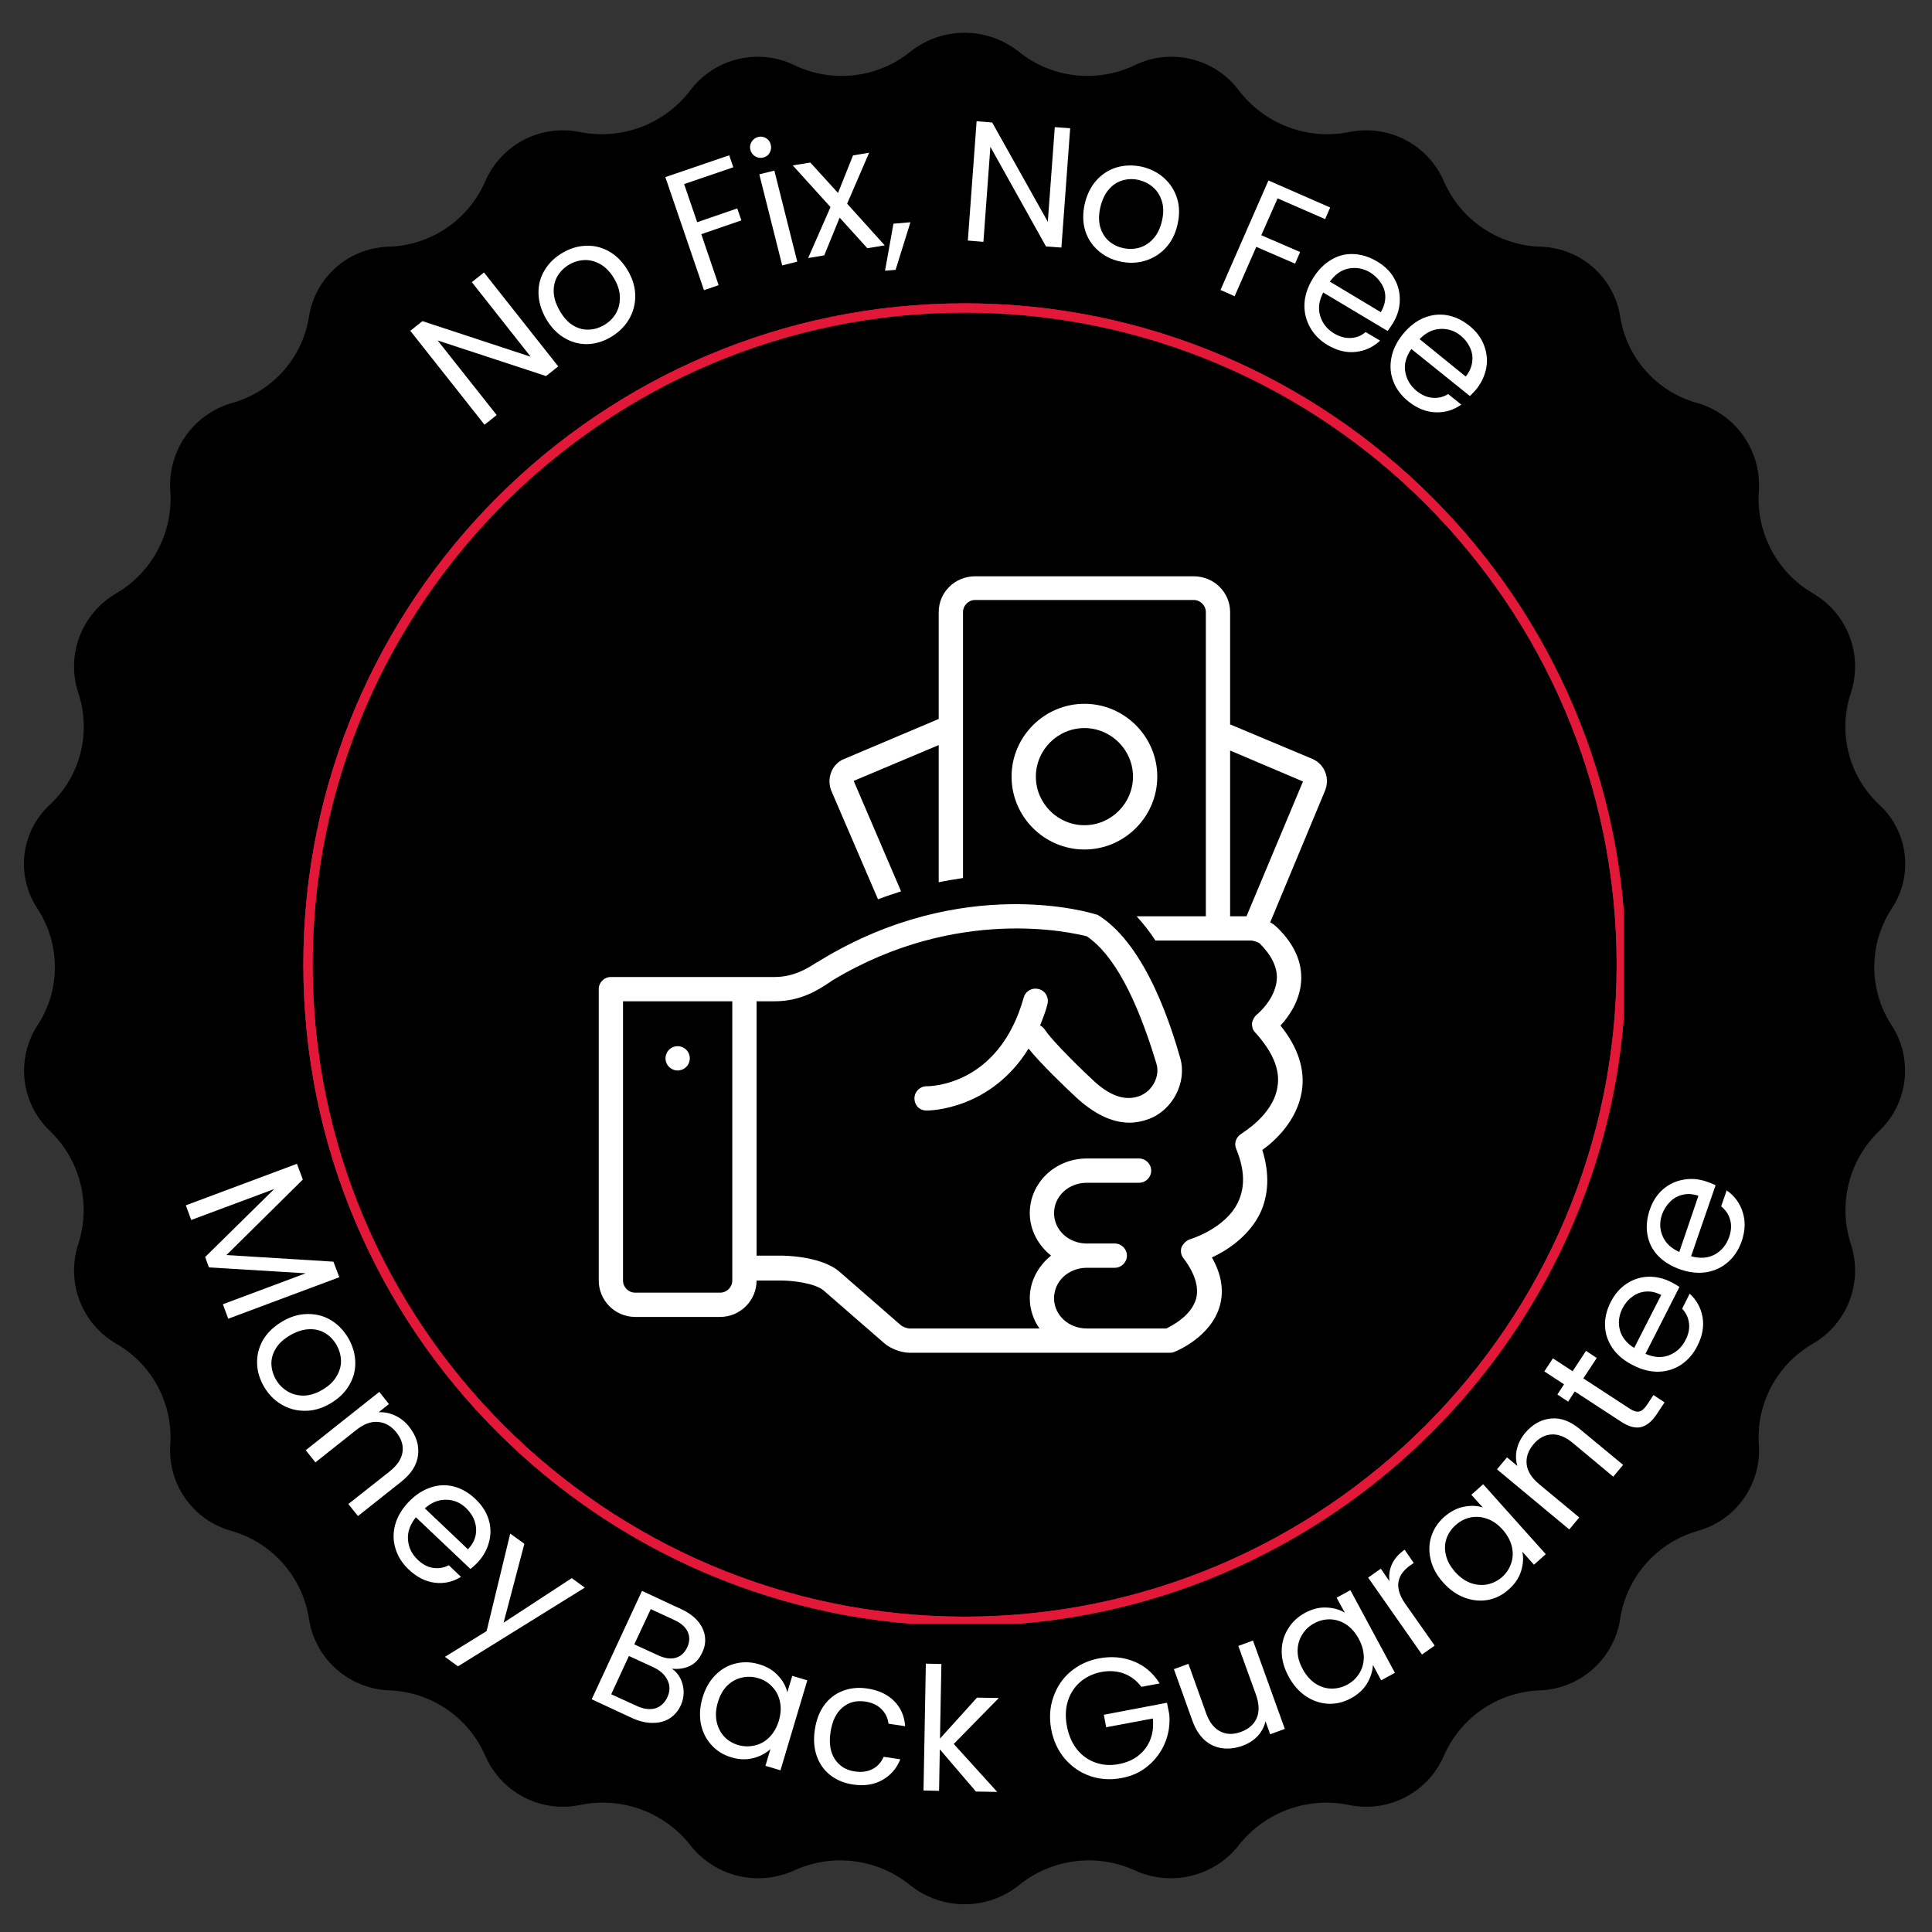
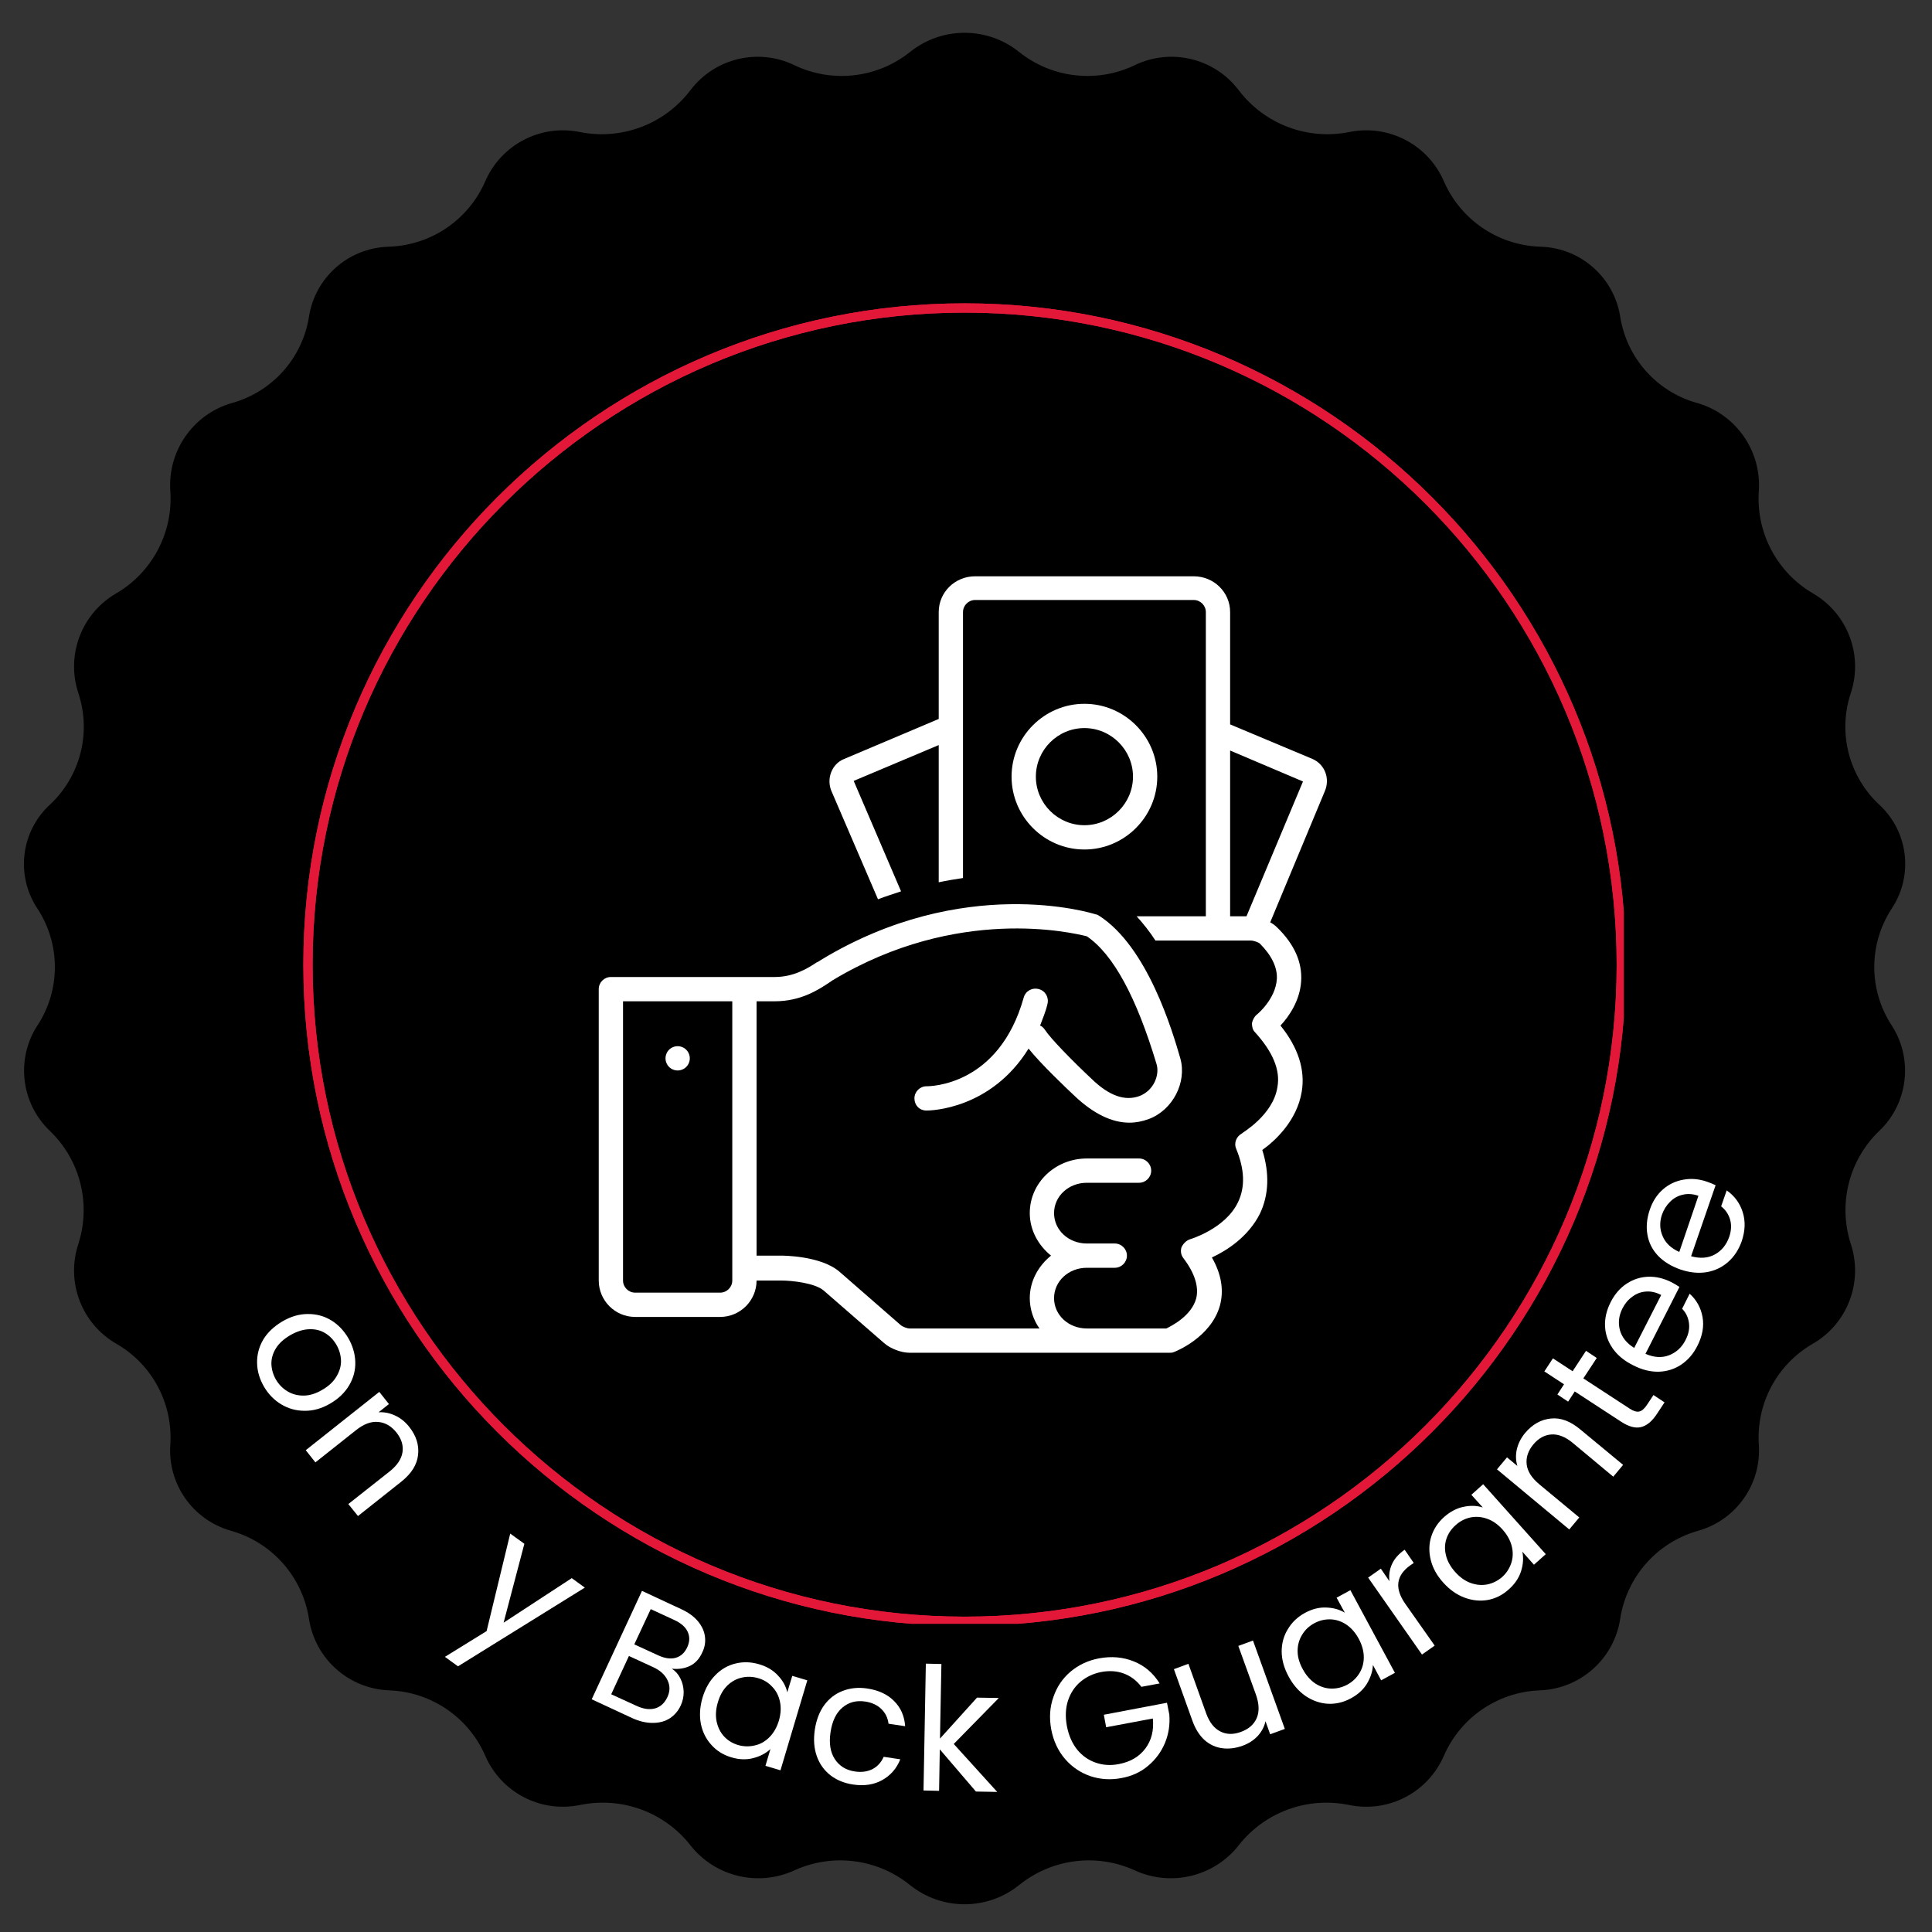
<svg xmlns="http://www.w3.org/2000/svg" width="225" viewBox="0 0 168.75 168.75" height="225" preserveAspectRatio="xMidYMid meet">
  <rect x="0" y="0" width="168.75" height="168.75" fill="#333333" stroke="none" />
  <defs>
    <clipPath id="82a4e4f983">
      <path d="M 2 2.715 L 167 2.715 L 167 166.477 L 2 166.477 Z M 2 2.715 " />
    </clipPath>
    <clipPath id="39f7a14ef6">
      <path d="M 88.988 4.52 L 89.039 4.559 C 91.906 6.84 95.824 7.277 99.125 5.688 C 102.27 4.176 106.043 5.074 108.168 7.844 L 108.223 7.914 C 110.473 10.852 114.191 12.254 117.82 11.539 L 117.902 11.523 C 121.312 10.848 124.73 12.641 126.113 15.828 C 127.562 19.168 130.789 21.387 134.43 21.543 L 134.676 21.555 C 138.117 21.703 140.977 24.254 141.516 27.656 C 142.078 31.23 144.648 34.152 148.121 35.168 L 148.266 35.207 C 151.629 36.188 153.855 39.375 153.625 42.867 L 153.621 42.918 C 153.383 46.551 155.219 50.004 158.363 51.836 C 161.363 53.582 162.738 57.18 161.676 60.48 L 161.629 60.625 C 160.52 64.066 161.508 67.836 164.156 70.297 C 166.668 72.625 167.141 76.422 165.273 79.297 L 165.211 79.395 C 163.207 82.48 163.207 86.453 165.211 89.535 L 165.227 89.559 C 167.125 92.488 166.676 96.352 164.156 98.766 L 164.152 98.77 C 161.496 101.309 160.527 105.145 161.656 108.645 L 161.676 108.711 C 162.738 112.012 161.363 115.609 158.363 117.355 L 158.297 117.395 C 155.195 119.199 153.383 122.609 153.625 126.195 C 153.855 129.609 151.68 132.727 148.391 133.684 L 148.227 133.734 C 144.695 134.766 142.078 137.75 141.516 141.387 L 141.516 141.402 C 140.977 144.879 138.062 147.492 134.547 147.641 L 134.43 147.648 C 130.789 147.805 127.562 150.023 126.113 153.363 C 124.73 156.551 121.312 158.344 117.902 157.668 L 117.738 157.637 C 114.152 156.93 110.473 158.289 108.207 161.16 L 108.195 161.18 C 106.039 163.914 102.293 164.82 99.125 163.371 C 95.816 161.855 91.934 162.332 89.082 164.598 L 88.988 164.672 C 86.215 166.879 82.285 166.879 79.512 164.672 L 79.418 164.598 C 76.566 162.332 72.688 161.855 69.375 163.371 C 66.207 164.82 62.461 163.914 60.305 161.18 L 60.293 161.16 C 58.031 158.289 54.348 156.93 50.762 157.637 L 50.598 157.668 C 47.188 158.344 43.773 156.551 42.387 153.363 C 40.938 150.023 37.711 147.805 34.074 147.648 L 33.953 147.641 C 30.438 147.492 27.523 144.879 26.988 141.402 L 26.984 141.387 C 26.422 137.75 23.805 134.766 20.273 133.734 L 20.109 133.684 C 16.82 132.727 14.645 129.609 14.875 126.195 C 15.117 122.609 13.309 119.199 10.203 117.395 L 10.137 117.355 C 7.137 115.609 5.762 112.012 6.824 108.711 L 6.844 108.645 C 7.973 105.145 7.004 101.309 4.348 98.77 L 4.344 98.766 C 1.824 96.352 1.375 92.488 3.273 89.559 L 3.293 89.535 C 5.293 86.453 5.293 82.48 3.293 79.395 L 3.227 79.297 C 1.363 76.422 1.832 72.625 4.344 70.297 C 6.992 67.836 7.98 64.066 6.871 60.625 L 6.824 60.48 C 5.762 57.18 7.137 53.582 10.137 51.836 C 13.281 50.004 15.117 46.551 14.879 42.918 L 14.875 42.867 C 14.645 39.375 16.871 36.188 20.234 35.207 L 20.379 35.168 C 23.852 34.152 26.426 31.23 26.988 27.656 C 27.523 24.254 30.383 21.703 33.824 21.555 L 34.074 21.543 C 37.711 21.387 40.938 19.168 42.387 15.828 C 43.773 12.641 47.188 10.848 50.598 11.523 L 50.684 11.539 C 54.309 12.254 58.027 10.852 60.277 7.914 L 60.332 7.844 C 62.457 5.074 66.23 4.176 69.375 5.688 C 72.676 7.277 76.594 6.84 79.461 4.559 L 79.512 4.52 C 82.285 2.312 86.215 2.312 88.988 4.52 Z M 88.988 4.52 " />
    </clipPath>
    <clipPath id="f777a4deaa">
      <path d="M 0 0.715 L 165 0.715 L 165 164.477 L 0 164.477 Z M 0 0.715 " />
    </clipPath>
    <clipPath id="7823434b55">
      <path d="M 86.988 2.52 L 87.039 2.559 C 89.906 4.84 93.824 5.277 97.125 3.688 C 100.27 2.176 104.043 3.074 106.168 5.844 L 106.223 5.914 C 108.473 8.852 112.191 10.254 115.82 9.539 L 115.902 9.523 C 119.312 8.848 122.73 10.641 124.113 13.828 C 125.562 17.168 128.789 19.387 132.43 19.543 L 132.676 19.555 C 136.117 19.703 138.977 22.254 139.516 25.656 C 140.078 29.23 142.648 32.152 146.121 33.168 L 146.266 33.207 C 149.629 34.188 151.855 37.375 151.625 40.867 L 151.621 40.918 C 151.383 44.551 153.219 48.004 156.363 49.836 C 159.363 51.582 160.738 55.18 159.676 58.48 L 159.629 58.625 C 158.52 62.066 159.508 65.836 162.156 68.297 C 164.668 70.625 165.141 74.422 163.273 77.297 L 163.211 77.395 C 161.207 80.48 161.207 84.453 163.211 87.535 L 163.227 87.559 C 165.125 90.488 164.676 94.352 162.156 96.766 L 162.152 96.77 C 159.496 99.309 158.527 103.145 159.656 106.645 L 159.676 106.711 C 160.738 110.012 159.363 113.609 156.363 115.355 L 156.297 115.395 C 153.195 117.199 151.383 120.609 151.625 124.195 C 151.855 127.609 149.68 130.727 146.391 131.684 L 146.227 131.734 C 142.695 132.766 140.078 135.75 139.516 139.387 L 139.516 139.402 C 138.977 142.879 136.062 145.492 132.547 145.641 L 132.43 145.648 C 128.789 145.805 125.562 148.023 124.113 151.363 C 122.73 154.551 119.312 156.344 115.902 155.668 L 115.738 155.637 C 112.152 154.93 108.473 156.289 106.207 159.16 L 106.195 159.18 C 104.039 161.914 100.293 162.82 97.125 161.371 C 93.816 159.855 89.934 160.332 87.082 162.598 L 86.988 162.672 C 84.215 164.879 80.285 164.879 77.512 162.672 L 77.418 162.598 C 74.566 160.332 70.688 159.855 67.375 161.371 C 64.207 162.82 60.461 161.914 58.305 159.18 L 58.293 159.16 C 56.031 156.289 52.348 154.93 48.762 155.637 L 48.598 155.668 C 45.188 156.344 41.773 154.551 40.387 151.363 C 38.938 148.023 35.711 145.805 32.074 145.648 L 31.953 145.641 C 28.438 145.492 25.523 142.879 24.988 139.402 L 24.984 139.387 C 24.422 135.75 21.805 132.766 18.273 131.734 L 18.109 131.684 C 14.82 130.727 12.645 127.609 12.875 124.195 C 13.117 120.609 11.309 117.199 8.203 115.395 L 8.137 115.355 C 5.137 113.609 3.762 110.012 4.824 106.711 L 4.844 106.645 C 5.973 103.145 5.004 99.309 2.348 96.77 L 2.344 96.766 C -0.176 94.352 -0.625 90.488 1.273 87.559 L 1.293 87.535 C 3.293 84.453 3.293 80.48 1.293 77.395 L 1.227 77.297 C -0.637 74.422 -0.168 70.625 2.344 68.297 C 4.992 65.836 5.98 62.066 4.871 58.625 L 4.824 58.48 C 3.762 55.18 5.137 51.582 8.137 49.836 C 11.281 48.004 13.117 44.551 12.879 40.918 L 12.875 40.867 C 12.645 37.375 14.871 34.188 18.234 33.207 L 18.379 33.168 C 21.852 32.152 24.426 29.23 24.988 25.656 C 25.523 22.254 28.383 19.703 31.824 19.555 L 32.074 19.543 C 35.711 19.387 38.938 17.168 40.387 13.828 C 41.773 10.641 45.188 8.848 48.598 9.523 L 48.684 9.539 C 52.309 10.254 56.027 8.852 58.277 5.914 L 58.332 5.844 C 60.457 3.074 64.23 2.176 67.375 3.688 C 70.676 5.277 74.594 4.84 77.461 2.559 L 77.512 2.52 C 80.285 0.312 84.215 0.312 86.988 2.52 Z M 86.988 2.52 " />
    </clipPath>
    <clipPath id="84c31901c0">
      <rect x="0" width="165" y="0" height="165" />
    </clipPath>
    <clipPath id="695e77accc">
-       <rect x="0" width="107" y="0" height="38" />
-     </clipPath>
+       </clipPath>
    <clipPath id="692d061c13">
      <rect x="0" width="150" y="0" height="65" />
    </clipPath>
    <clipPath id="18f8e1a1cf">
      <path d="M 52.16 50.336 L 116 50.336 L 116 118.484 L 52.16 118.484 Z M 52.16 50.336 " />
    </clipPath>
    <clipPath id="61ca840bc2">
      <path d="M 26.496 26.496 L 141.828 26.496 L 141.828 141.828 L 26.496 141.828 Z M 26.496 26.496 " />
    </clipPath>
  </defs>
  <g id="823ca21750">
    <g clip-rule="nonzero" clip-path="url(#82a4e4f983)">
      <g clip-rule="nonzero" clip-path="url(#39f7a14ef6)">
        <g transform="matrix(1,0,0,1,2,2)">
          <g clip-path="url(#84c31901c0)">
            <g clip-rule="nonzero" clip-path="url(#f777a4deaa)">
              <g clip-rule="nonzero" clip-path="url(#7823434b55)">
                <rect x="0" width="165" height="165" y="0" style="fill:#000000;fill-opacity:1;stroke:none;" />
              </g>
            </g>
          </g>
        </g>
      </g>
    </g>
    <g transform="matrix(1,0,0,1,31,5)">
      <g clip-path="url(#695e77accc)">
        <g style="fill:#ffffff;fill-opacity:1;">
          <g transform="translate(10.415, 32.816)">
            <path style="stroke:none" d="M 7.344 -5.812 L 6.281 -4.969 L -3.188 -8.078 L 1.969 -1.562 L 0.906 -0.719 L -5.578 -8.922 L -4.516 -9.766 L 4.938 -6.656 L -0.203 -13.172 L 0.859 -14.016 Z M 7.344 -5.812 " />
          </g>
        </g>
        <g style="fill:#ffffff;fill-opacity:1;">
          <g transform="translate(18.143, 26.683)">
            <path style="stroke:none" d="M 4.172 -2.219 C 3.504 -1.832 2.812 -1.633 2.094 -1.625 C 1.383 -1.625 0.719 -1.816 0.094 -2.203 C -0.531 -2.586 -1.051 -3.145 -1.469 -3.875 C -1.883 -4.613 -2.098 -5.352 -2.109 -6.094 C -2.117 -6.844 -1.93 -7.52 -1.547 -8.125 C -1.172 -8.738 -0.645 -9.238 0.031 -9.625 C 0.695 -10.008 1.391 -10.207 2.109 -10.219 C 2.828 -10.238 3.504 -10.055 4.141 -9.672 C 4.773 -9.297 5.305 -8.734 5.734 -7.984 C 6.148 -7.254 6.352 -6.516 6.344 -5.766 C 6.332 -5.023 6.133 -4.344 5.75 -3.719 C 5.363 -3.102 4.836 -2.602 4.172 -2.219 Z M 3.578 -3.266 C 4.004 -3.504 4.348 -3.828 4.609 -4.234 C 4.867 -4.648 5 -5.125 5 -5.656 C 5.008 -6.188 4.852 -6.734 4.531 -7.297 C 4.195 -7.879 3.801 -8.305 3.344 -8.578 C 2.883 -8.848 2.422 -8.977 1.953 -8.969 C 1.484 -8.957 1.035 -8.832 0.609 -8.594 C 0.172 -8.344 -0.172 -8.016 -0.422 -7.609 C -0.672 -7.211 -0.789 -6.75 -0.781 -6.219 C -0.77 -5.695 -0.598 -5.145 -0.266 -4.562 C 0.055 -3.988 0.438 -3.562 0.875 -3.281 C 1.32 -3.008 1.773 -2.879 2.234 -2.891 C 2.703 -2.898 3.148 -3.023 3.578 -3.266 Z M 3.578 -3.266 " />
          </g>
        </g>
        <g style="fill:#ffffff;fill-opacity:1;">
          <g transform="translate(26.127, 22.268)">
            <path style="stroke:none" d="" />
          </g>
        </g>
        <g style="fill:#ffffff;fill-opacity:1;">
          <g transform="translate(29.395, 20.72)">
            <path style="stroke:none" d="M 3.297 -12.156 L 3.656 -11.109 L -0.641 -9.641 L 0.5 -6.312 L 4 -7.516 L 4.359 -6.469 L 0.859 -5.266 L 2.375 -0.812 L 1.094 -0.375 L -2.281 -10.25 Z M 3.297 -12.156 " />
          </g>
        </g>
        <g style="fill:#ffffff;fill-opacity:1;">
          <g transform="translate(36.197, 18.462)">
            <path style="stroke:none" d="M -0.516 -9.703 C -0.766 -9.641 -1 -9.672 -1.219 -9.797 C -1.445 -9.93 -1.594 -10.125 -1.656 -10.375 C -1.719 -10.625 -1.68 -10.859 -1.547 -11.078 C -1.41 -11.297 -1.219 -11.438 -0.969 -11.5 C -0.719 -11.562 -0.488 -11.523 -0.281 -11.391 C -0.07 -11.266 0.062 -11.078 0.125 -10.828 C 0.188 -10.578 0.156 -10.344 0.031 -10.125 C -0.082 -9.906 -0.266 -9.766 -0.516 -9.703 Z M 0.438 -8.562 L 2.438 -0.609 L 1.125 -0.281 L -0.875 -8.234 Z M 0.438 -8.562 " />
          </g>
        </g>
        <g style="fill:#ffffff;fill-opacity:1;">
          <g transform="translate(39.399, 17.572)">
            <path style="stroke:none" d="M 5.359 -0.891 L 2.938 -3.562 L 1.594 -0.266 L 0.188 -0.031 L 2.141 -4.484 L -1.156 -8.125 L 0.375 -8.375 L 2.797 -5.719 L 4.109 -9 L 5.516 -9.234 L 3.594 -4.781 L 6.875 -1.141 Z M 5.359 -0.891 " />
          </g>
        </g>
        <g style="fill:#ffffff;fill-opacity:1;">
          <g transform="translate(46.147, 16.523)">
            <path style="stroke:none" d="M 2.375 -2.109 L 1.078 2.047 L 0.156 2.125 L 0.891 -1.984 Z M 2.375 -2.109 " />
          </g>
        </g>
        <g style="fill:#ffffff;fill-opacity:1;">
          <g transform="translate(48.865, 16.264)">
            <path style="stroke:none" d="" />
          </g>
        </g>
        <g style="fill:#ffffff;fill-opacity:1;">
          <g transform="translate(52.38, 15.934)">
            <path style="stroke:none" d="M 9.328 0.688 L 7.984 0.594 L 3.125 -8.109 L 2.516 0.188 L 1.156 0.078 L 1.922 -10.344 L 3.281 -10.234 L 8.141 -1.562 L 8.75 -9.828 L 10.094 -9.734 Z M 9.328 0.688 " />
          </g>
        </g>
        <g style="fill:#ffffff;fill-opacity:1;">
          <g transform="translate(62.22, 16.643)">
            <path style="stroke:none" d="M 4.578 1.188 C 3.828 1.02 3.188 0.691 2.656 0.203 C 2.125 -0.273 1.754 -0.863 1.547 -1.562 C 1.348 -2.27 1.344 -3.035 1.531 -3.859 C 1.727 -4.68 2.07 -5.363 2.562 -5.906 C 3.062 -6.457 3.656 -6.832 4.344 -7.031 C 5.039 -7.227 5.77 -7.242 6.531 -7.078 C 7.281 -6.898 7.922 -6.57 8.453 -6.094 C 8.992 -5.613 9.375 -5.02 9.594 -4.312 C 9.812 -3.613 9.82 -2.848 9.625 -2.016 C 9.438 -1.191 9.086 -0.508 8.578 0.031 C 8.066 0.57 7.461 0.941 6.766 1.141 C 6.066 1.348 5.336 1.363 4.578 1.188 Z M 4.844 0.016 C 5.32 0.129 5.797 0.125 6.266 0 C 6.734 -0.133 7.145 -0.395 7.5 -0.781 C 7.863 -1.176 8.117 -1.691 8.266 -2.328 C 8.422 -2.984 8.422 -3.562 8.266 -4.062 C 8.109 -4.57 7.852 -4.977 7.5 -5.281 C 7.145 -5.594 6.727 -5.805 6.25 -5.922 C 5.77 -6.035 5.301 -6.023 4.844 -5.891 C 4.383 -5.766 3.984 -5.504 3.641 -5.109 C 3.297 -4.723 3.047 -4.203 2.891 -3.547 C 2.742 -2.898 2.738 -2.328 2.875 -1.828 C 3.02 -1.328 3.266 -0.922 3.609 -0.609 C 3.961 -0.297 4.375 -0.086 4.844 0.016 Z M 4.844 0.016 " />
          </g>
        </g>
        <g style="fill:#ffffff;fill-opacity:1;">
          <g transform="translate(71.087, 18.788)">
            <path style="stroke:none" d="" />
          </g>
        </g>
        <g style="fill:#ffffff;fill-opacity:1;">
          <g transform="translate(74.542, 19.858)">
            <path style="stroke:none" d="M 10.641 -6.734 L 10.203 -5.719 L 6.047 -7.531 L 4.625 -4.312 L 8.016 -2.844 L 7.578 -1.828 L 4.188 -3.297 L 2.297 1.016 L 1.062 0.469 L 5.25 -9.094 Z M 10.641 -6.734 " />
          </g>
        </g>
        <g style="fill:#ffffff;fill-opacity:1;">
          <g transform="translate(80.983, 22.581)">
            <path style="stroke:none" d="M 9.688 0.641 C 9.551 0.867 9.395 1.098 9.219 1.328 L 3.594 -2.031 C 3.219 -1.312 3.129 -0.629 3.328 0.016 C 3.523 0.66 3.93 1.172 4.547 1.547 C 5.047 1.836 5.539 1.969 6.031 1.938 C 6.52 1.906 6.941 1.734 7.297 1.422 L 8.562 2.172 C 7.969 2.734 7.258 3.062 6.438 3.156 C 5.625 3.25 4.797 3.047 3.953 2.547 C 3.285 2.141 2.781 1.625 2.438 1 C 2.094 0.383 1.93 -0.285 1.953 -1.016 C 1.984 -1.742 2.219 -2.473 2.656 -3.203 C 3.094 -3.93 3.617 -4.484 4.234 -4.859 C 4.859 -5.242 5.52 -5.422 6.219 -5.391 C 6.926 -5.367 7.625 -5.148 8.312 -4.734 C 8.988 -4.336 9.488 -3.836 9.812 -3.234 C 10.145 -2.641 10.301 -2.004 10.281 -1.328 C 10.27 -0.648 10.07 0.004 9.688 0.641 Z M 8.625 -0.312 C 8.883 -0.758 9.016 -1.203 9.016 -1.641 C 9.016 -2.078 8.891 -2.484 8.641 -2.859 C 8.398 -3.234 8.078 -3.547 7.672 -3.797 C 7.078 -4.141 6.457 -4.25 5.812 -4.125 C 5.176 -4 4.629 -3.617 4.172 -2.984 Z M 8.625 -0.312 " />
          </g>
        </g>
        <g style="fill:#ffffff;fill-opacity:1;">
          <g transform="translate(88.447, 26.997)">
            <path style="stroke:none" d="M 9.516 1.984 C 9.348 2.18 9.156 2.383 8.938 2.594 L 3.828 -1.516 C 3.359 -0.848 3.18 -0.18 3.297 0.484 C 3.41 1.148 3.742 1.707 4.297 2.156 C 4.754 2.52 5.223 2.719 5.703 2.75 C 6.18 2.789 6.629 2.68 7.047 2.422 L 8.188 3.344 C 7.52 3.82 6.773 4.047 5.953 4.016 C 5.129 3.992 4.332 3.676 3.562 3.062 C 2.957 2.57 2.523 2 2.266 1.344 C 2.004 0.688 1.941 0 2.078 -0.719 C 2.211 -1.445 2.547 -2.141 3.078 -2.797 C 3.617 -3.461 4.223 -3.938 4.891 -4.219 C 5.555 -4.5 6.234 -4.582 6.922 -4.469 C 7.609 -4.352 8.266 -4.047 8.891 -3.547 C 9.504 -3.055 9.93 -2.488 10.172 -1.844 C 10.422 -1.195 10.488 -0.547 10.375 0.109 C 10.258 0.773 9.973 1.398 9.516 1.984 Z M 8.578 0.891 C 8.898 0.484 9.086 0.062 9.141 -0.375 C 9.203 -0.812 9.141 -1.227 8.953 -1.625 C 8.773 -2.031 8.5 -2.383 8.125 -2.688 C 7.594 -3.113 7 -3.305 6.344 -3.266 C 5.688 -3.234 5.086 -2.938 4.547 -2.375 Z M 8.578 0.891 " />
          </g>
        </g>
      </g>
    </g>
    <g transform="matrix(1,0,0,1,10,98)">
      <g clip-path="url(#692d061c13)">
        <g style="fill:#ffffff;fill-opacity:1;">
          <g transform="translate(5.826, 6.2)">
-             <path style="stroke:none" d="M 13.812 7.359 L 4.109 10.984 L 3.641 9.719 L 10.875 7.016 L 2.422 6.5 L 2.094 5.594 L 8.125 -0.344 L 0.875 2.359 L 0.406 1.078 L 10.109 -2.547 L 10.625 -1.172 L 3.953 5.422 L 13.297 6 Z M 13.812 7.359 " />
-           </g>
+             </g>
        </g>
        <g style="fill:#ffffff;fill-opacity:1;">
          <g transform="translate(10.799, 18.929)">
            <path style="stroke:none" d="M 2.25 4.172 C 1.863 3.504 1.664 2.812 1.656 2.094 C 1.645 1.375 1.828 0.695 2.203 0.062 C 2.586 -0.562 3.145 -1.086 3.875 -1.516 C 4.602 -1.941 5.336 -2.156 6.078 -2.156 C 6.828 -2.164 7.508 -1.984 8.125 -1.609 C 8.738 -1.234 9.238 -0.711 9.625 -0.047 C 10.008 0.617 10.211 1.312 10.234 2.031 C 10.254 2.75 10.078 3.426 9.703 4.062 C 9.328 4.707 8.77 5.242 8.031 5.672 C 7.301 6.098 6.562 6.305 5.812 6.297 C 5.07 6.297 4.391 6.109 3.766 5.734 C 3.141 5.359 2.633 4.836 2.25 4.172 Z M 3.297 3.562 C 3.547 3.988 3.875 4.328 4.281 4.578 C 4.695 4.836 5.172 4.969 5.703 4.969 C 6.234 4.969 6.781 4.801 7.344 4.469 C 7.926 4.133 8.348 3.734 8.609 3.266 C 8.879 2.805 9.004 2.344 8.984 1.875 C 8.961 1.406 8.832 0.961 8.594 0.547 C 8.344 0.109 8.016 -0.234 7.609 -0.484 C 7.203 -0.734 6.738 -0.848 6.219 -0.828 C 5.695 -0.816 5.145 -0.645 4.562 -0.312 C 3.988 0.02 3.566 0.406 3.297 0.844 C 3.023 1.289 2.895 1.75 2.906 2.219 C 2.926 2.688 3.055 3.133 3.297 3.562 Z M 3.297 3.562 " />
          </g>
        </g>
        <g style="fill:#ffffff;fill-opacity:1;">
          <g transform="translate(15.987, 27.762)">
            <path style="stroke:none" d="M 9.75 -1.141 C 10.363 -0.367 10.625 0.441 10.531 1.297 C 10.445 2.16 9.957 2.945 9.062 3.656 L 5.281 6.656 L 4.438 5.609 L 8.078 2.734 C 8.723 2.211 9.086 1.656 9.172 1.062 C 9.254 0.477 9.078 -0.086 8.641 -0.641 C 8.191 -1.203 7.66 -1.508 7.047 -1.562 C 6.43 -1.625 5.785 -1.383 5.109 -0.844 L 1.562 1.969 L 0.719 0.906 L 7.141 -4.188 L 7.984 -3.125 L 7.078 -2.406 C 7.566 -2.438 8.047 -2.344 8.516 -2.125 C 8.984 -1.914 9.395 -1.586 9.75 -1.141 Z M 9.75 -1.141 " />
          </g>
        </g>
        <g style="fill:#ffffff;fill-opacity:1;">
          <g transform="translate(22.387, 35.745)">
-             <path style="stroke:none" d="M 9.312 2.75 C 9.133 2.938 8.93 3.117 8.703 3.297 L 3.938 -1.219 C 3.426 -0.582 3.195 0.07 3.25 0.75 C 3.301 1.426 3.586 2.008 4.109 2.5 C 4.535 2.906 4.984 3.141 5.453 3.203 C 5.93 3.273 6.383 3.195 6.812 2.969 L 7.875 3.984 C 7.176 4.422 6.422 4.594 5.609 4.5 C 4.797 4.406 4.031 4.02 3.312 3.344 C 2.75 2.812 2.363 2.203 2.156 1.516 C 1.945 0.836 1.938 0.145 2.125 -0.562 C 2.32 -1.27 2.711 -1.93 3.297 -2.547 C 3.879 -3.16 4.516 -3.582 5.203 -3.812 C 5.891 -4.051 6.57 -4.082 7.25 -3.906 C 7.938 -3.727 8.566 -3.363 9.141 -2.812 C 9.711 -2.27 10.098 -1.672 10.297 -1.016 C 10.492 -0.367 10.504 0.281 10.328 0.938 C 10.16 1.602 9.82 2.207 9.312 2.75 Z M 8.484 1.578 C 8.848 1.191 9.07 0.785 9.156 0.359 C 9.238 -0.066 9.207 -0.488 9.062 -0.906 C 8.914 -1.32 8.664 -1.695 8.312 -2.031 C 7.82 -2.5 7.25 -2.738 6.594 -2.75 C 5.938 -2.77 5.312 -2.52 4.719 -2 Z M 8.484 1.578 " />
-           </g>
+             </g>
        </g>
        <g style="fill:#ffffff;fill-opacity:1;">
          <g transform="translate(29.612, 42.498)">
            <path style="stroke:none" d="M 11.469 -1.828 L 0.391 5.047 L -0.75 4.219 L 2.891 1.969 L 4.953 -6.547 L 6.188 -5.656 L 4.375 1.234 L 10.328 -2.656 Z M 11.469 -1.828 " />
          </g>
        </g>
        <g style="fill:#ffffff;fill-opacity:1;">
          <g transform="translate(36.853, 47.586)">
-             <path style="stroke:none" d="" />
-           </g>
+             </g>
        </g>
        <g style="fill:#ffffff;fill-opacity:1;">
          <g transform="translate(40.636, 49.939)">
            <path style="stroke:none" d="M 8.047 -2.188 C 8.367 -1.977 8.617 -1.691 8.797 -1.328 C 8.973 -0.973 9.066 -0.586 9.078 -0.172 C 9.086 0.234 9.004 0.629 8.828 1.016 C 8.609 1.492 8.289 1.867 7.875 2.141 C 7.457 2.41 6.961 2.547 6.391 2.547 C 5.816 2.555 5.211 2.414 4.578 2.125 L 1.047 0.484 L 5.438 -8.984 L 8.828 -7.406 C 9.473 -7.113 9.973 -6.754 10.328 -6.328 C 10.68 -5.898 10.883 -5.453 10.938 -4.984 C 11 -4.516 10.922 -4.055 10.703 -3.609 C 10.453 -3.047 10.086 -2.648 9.609 -2.422 C 9.141 -2.203 8.617 -2.125 8.047 -2.188 Z M 4.766 -4.312 L 6.844 -3.359 C 7.426 -3.086 7.941 -3.016 8.391 -3.141 C 8.836 -3.273 9.172 -3.582 9.391 -4.062 C 9.609 -4.531 9.625 -4.973 9.438 -5.391 C 9.25 -5.816 8.859 -6.164 8.266 -6.438 L 6.203 -7.391 Z M 4.938 1.047 C 5.551 1.336 6.098 1.414 6.578 1.281 C 7.055 1.145 7.414 0.816 7.656 0.297 C 7.895 -0.211 7.898 -0.703 7.672 -1.172 C 7.453 -1.648 7.039 -2.031 6.438 -2.312 L 4.297 -3.297 L 2.75 0.047 Z M 4.938 1.047 " />
          </g>
        </g>
        <g style="fill:#ffffff;fill-opacity:1;">
          <g transform="translate(49.576, 54.065)">
            <path style="stroke:none" d="M 1.781 -3.766 C 2.02 -4.578 2.395 -5.238 2.906 -5.75 C 3.414 -6.27 4.004 -6.609 4.672 -6.766 C 5.336 -6.93 6.02 -6.91 6.719 -6.703 C 7.406 -6.504 7.957 -6.176 8.375 -5.719 C 8.801 -5.27 9.07 -4.781 9.188 -4.25 L 9.625 -5.688 L 10.938 -5.297 L 8.594 2.562 L 7.281 2.172 L 7.719 0.703 C 7.32 1.078 6.816 1.344 6.203 1.5 C 5.598 1.656 4.957 1.629 4.281 1.422 C 3.582 1.211 3.004 0.848 2.547 0.328 C 2.086 -0.18 1.785 -0.789 1.641 -1.5 C 1.504 -2.219 1.551 -2.973 1.781 -3.766 Z M 8.453 -1.766 C 8.629 -2.367 8.66 -2.926 8.547 -3.438 C 8.441 -3.945 8.219 -4.379 7.875 -4.734 C 7.539 -5.098 7.133 -5.348 6.656 -5.484 C 6.164 -5.629 5.68 -5.645 5.203 -5.531 C 4.734 -5.426 4.312 -5.191 3.938 -4.828 C 3.57 -4.461 3.301 -3.977 3.125 -3.375 C 2.945 -2.781 2.91 -2.223 3.016 -1.703 C 3.129 -1.18 3.348 -0.742 3.672 -0.391 C 4.004 -0.035 4.414 0.211 4.906 0.359 C 5.383 0.492 5.863 0.504 6.344 0.391 C 6.832 0.285 7.258 0.047 7.625 -0.328 C 8 -0.703 8.273 -1.18 8.453 -1.766 Z M 8.453 -1.766 " />
          </g>
        </g>
        <g style="fill:#ffffff;fill-opacity:1;">
          <g transform="translate(59.935, 57.057)">
            <path style="stroke:none" d="M 1.234 -3.969 C 1.359 -4.812 1.629 -5.523 2.047 -6.109 C 2.473 -6.691 3.008 -7.109 3.656 -7.359 C 4.312 -7.617 5.023 -7.691 5.797 -7.578 C 6.797 -7.43 7.582 -7.066 8.156 -6.484 C 8.738 -5.91 9.062 -5.176 9.125 -4.281 L 7.672 -4.5 C 7.609 -5.02 7.395 -5.453 7.031 -5.797 C 6.676 -6.141 6.207 -6.352 5.625 -6.438 C 4.852 -6.551 4.191 -6.375 3.641 -5.906 C 3.098 -5.445 2.754 -4.734 2.609 -3.766 C 2.461 -2.797 2.586 -2.008 2.984 -1.406 C 3.379 -0.801 3.961 -0.441 4.734 -0.328 C 5.316 -0.242 5.828 -0.312 6.266 -0.531 C 6.703 -0.758 7.031 -1.117 7.25 -1.609 L 8.703 -1.391 C 8.379 -0.586 7.852 0.016 7.125 0.422 C 6.406 0.828 5.555 0.957 4.578 0.812 C 3.805 0.695 3.145 0.426 2.594 0 C 2.039 -0.438 1.645 -0.992 1.406 -1.672 C 1.164 -2.359 1.109 -3.125 1.234 -3.969 Z M 1.234 -3.969 " />
          </g>
        </g>
        <g style="fill:#ffffff;fill-opacity:1;">
          <g transform="translate(69.508, 58.373)">
            <path style="stroke:none" d="M 5.734 0.109 L 2.578 -3.578 L 2.516 0.047 L 1.156 0.016 L 1.359 -11.062 L 2.719 -11.031 L 2.594 -4.516 L 5.828 -8.094 L 7.734 -8.062 L 3.797 -4.047 L 7.594 0.141 Z M 5.734 0.109 " />
          </g>
        </g>
        <g style="fill:#ffffff;fill-opacity:1;">
          <g transform="translate(77.614, 58.427)">
            <path style="stroke:none" d="" />
          </g>
        </g>
        <g style="fill:#ffffff;fill-opacity:1;">
          <g transform="translate(82.164, 58.305)">
            <path style="stroke:none" d="M 7.531 -8.969 C 7.125 -9.508 6.617 -9.895 6.016 -10.125 C 5.41 -10.352 4.75 -10.398 4.031 -10.266 C 3.332 -10.129 2.723 -9.844 2.203 -9.406 C 1.691 -8.969 1.328 -8.41 1.109 -7.734 C 0.898 -7.055 0.875 -6.312 1.031 -5.5 C 1.188 -4.707 1.484 -4.035 1.922 -3.484 C 2.367 -2.941 2.91 -2.562 3.547 -2.344 C 4.18 -2.125 4.848 -2.082 5.547 -2.219 C 6.555 -2.406 7.332 -2.859 7.875 -3.578 C 8.414 -4.297 8.633 -5.172 8.531 -6.203 L 4.453 -5.438 L 4.25 -6.531 L 9.766 -7.578 L 9.969 -6.547 C 10.039 -5.68 9.914 -4.859 9.594 -4.078 C 9.27 -3.297 8.781 -2.629 8.125 -2.078 C 7.477 -1.523 6.695 -1.164 5.781 -1 C 4.844 -0.82 3.938 -0.879 3.062 -1.172 C 2.195 -1.473 1.457 -1.977 0.844 -2.688 C 0.238 -3.406 -0.156 -4.258 -0.344 -5.25 C -0.531 -6.258 -0.469 -7.203 -0.156 -8.078 C 0.145 -8.961 0.645 -9.703 1.344 -10.297 C 2.051 -10.891 2.875 -11.273 3.812 -11.453 C 4.914 -11.66 5.938 -11.57 6.875 -11.188 C 7.812 -10.812 8.562 -10.172 9.125 -9.266 Z M 7.531 -8.969 " />
          </g>
        </g>
        <g style="fill:#ffffff;fill-opacity:1;">
          <g transform="translate(94.301, 55.871)">
            <path style="stroke:none" d="M 5.141 -10.578 L 7.922 -2.859 L 6.641 -2.391 L 6.234 -3.531 C 6.129 -3.051 5.898 -2.617 5.547 -2.234 C 5.191 -1.859 4.754 -1.578 4.234 -1.391 C 3.629 -1.172 3.039 -1.098 2.469 -1.172 C 1.895 -1.242 1.379 -1.477 0.922 -1.875 C 0.473 -2.281 0.117 -2.836 -0.141 -3.547 L -1.766 -8.078 L -0.5 -8.547 L 1.062 -4.188 C 1.344 -3.426 1.75 -2.91 2.281 -2.641 C 2.812 -2.367 3.41 -2.352 4.078 -2.594 C 4.766 -2.844 5.227 -3.25 5.469 -3.812 C 5.707 -4.375 5.68 -5.062 5.391 -5.875 L 3.859 -10.109 Z M 5.141 -10.578 " />
          </g>
        </g>
        <g style="fill:#ffffff;fill-opacity:1;">
          <g transform="translate(103.948, 52.363)">
            <path style="stroke:none" d="M -1.391 -3.922 C -1.797 -4.672 -2 -5.406 -2 -6.125 C -2 -6.844 -1.816 -7.492 -1.453 -8.078 C -1.098 -8.672 -0.602 -9.141 0.031 -9.484 C 0.664 -9.828 1.289 -9.984 1.906 -9.953 C 2.52 -9.93 3.055 -9.781 3.516 -9.5 L 2.797 -10.812 L 4 -11.469 L 7.891 -4.25 L 6.688 -3.594 L 5.969 -4.938 C 5.945 -4.395 5.773 -3.852 5.453 -3.312 C 5.129 -2.781 4.656 -2.348 4.031 -2.016 C 3.395 -1.672 2.734 -1.516 2.047 -1.547 C 1.359 -1.586 0.707 -1.812 0.094 -2.219 C -0.508 -2.633 -1.004 -3.203 -1.391 -3.922 Z M 4.734 -7.219 C 4.441 -7.758 4.078 -8.176 3.641 -8.469 C 3.203 -8.758 2.734 -8.91 2.234 -8.922 C 1.742 -8.93 1.281 -8.816 0.844 -8.578 C 0.395 -8.336 0.047 -8.008 -0.203 -7.594 C -0.461 -7.188 -0.598 -6.723 -0.609 -6.203 C -0.617 -5.68 -0.473 -5.145 -0.172 -4.594 C 0.117 -4.051 0.484 -3.629 0.922 -3.328 C 1.367 -3.035 1.836 -2.883 2.328 -2.875 C 2.816 -2.863 3.285 -2.977 3.734 -3.219 C 4.172 -3.457 4.52 -3.785 4.781 -4.203 C 5.039 -4.617 5.172 -5.086 5.172 -5.609 C 5.172 -6.141 5.023 -6.676 4.734 -7.219 Z M 4.734 -7.219 " />
          </g>
        </g>
        <g style="fill:#ffffff;fill-opacity:1;">
          <g transform="translate(113.25, 47.172)">
            <path style="stroke:none" d="M -1.891 -7.062 C -1.953 -7.594 -1.879 -8.086 -1.672 -8.547 C -1.461 -9.016 -1.094 -9.438 -0.562 -9.812 L 0.234 -8.656 L -0.062 -8.453 C -1.312 -7.566 -1.457 -6.441 -0.5 -5.078 L 2.062 -1.438 L 0.953 -0.656 L -3.75 -7.375 L -2.641 -8.156 Z M -1.891 -7.062 " />
          </g>
        </g>
        <g style="fill:#ffffff;fill-opacity:1;">
          <g transform="translate(118.327, 43.733)">
            <path style="stroke:none" d="M -2.266 -3.5 C -2.828 -4.125 -3.191 -4.785 -3.359 -5.484 C -3.535 -6.191 -3.52 -6.875 -3.312 -7.531 C -3.102 -8.188 -2.727 -8.754 -2.188 -9.234 C -1.645 -9.711 -1.07 -10.008 -0.469 -10.125 C 0.133 -10.25 0.688 -10.227 1.188 -10.062 L 0.188 -11.172 L 1.219 -12.094 L 6.688 -5.984 L 5.656 -5.062 L 4.641 -6.203 C 4.754 -5.672 4.719 -5.102 4.531 -4.5 C 4.344 -3.906 3.984 -3.375 3.453 -2.906 C 2.91 -2.414 2.301 -2.109 1.625 -1.984 C 0.945 -1.867 0.27 -1.938 -0.406 -2.188 C -1.094 -2.445 -1.711 -2.883 -2.266 -3.5 Z M 2.922 -8.125 C 2.504 -8.594 2.051 -8.91 1.562 -9.078 C 1.07 -9.254 0.582 -9.289 0.094 -9.188 C -0.383 -9.082 -0.805 -8.863 -1.172 -8.531 C -1.555 -8.195 -1.828 -7.801 -1.984 -7.344 C -2.141 -6.883 -2.156 -6.398 -2.031 -5.891 C -1.914 -5.391 -1.648 -4.906 -1.234 -4.438 C -0.816 -3.969 -0.363 -3.645 0.125 -3.469 C 0.625 -3.289 1.113 -3.25 1.594 -3.344 C 2.07 -3.445 2.504 -3.664 2.891 -4 C 3.254 -4.332 3.516 -4.734 3.672 -5.203 C 3.828 -5.672 3.844 -6.16 3.719 -6.672 C 3.594 -7.18 3.328 -7.664 2.922 -8.125 Z M 2.922 -8.125 " />
          </g>
        </g>
        <g style="fill:#ffffff;fill-opacity:1;">
          <g transform="translate(126.332, 36.48)">
            <path style="stroke:none" d="M -3.125 -9.312 C -2.488 -10.07 -1.738 -10.492 -0.875 -10.578 C -0.02 -10.672 0.844 -10.348 1.719 -9.609 L 5.438 -6.531 L 4.578 -5.5 L 1.016 -8.469 C 0.379 -8.988 -0.234 -9.227 -0.828 -9.188 C -1.43 -9.145 -1.957 -8.852 -2.406 -8.312 C -2.863 -7.758 -3.055 -7.176 -2.984 -6.562 C -2.91 -5.957 -2.539 -5.379 -1.875 -4.828 L 1.609 -1.938 L 0.734 -0.891 L -5.578 -6.141 L -4.703 -7.188 L -3.797 -6.438 C -3.941 -6.906 -3.957 -7.391 -3.844 -7.891 C -3.727 -8.398 -3.488 -8.875 -3.125 -9.312 Z M -3.125 -9.312 " />
          </g>
        </g>
        <g style="fill:#ffffff;fill-opacity:1;">
          <g transform="translate(132.671, 28.63)">
            <path style="stroke:none" d="M -4.375 -6.234 L -0.328 -3.594 C 0.004 -3.375 0.285 -3.289 0.516 -3.344 C 0.742 -3.395 0.973 -3.598 1.203 -3.953 L 1.75 -4.781 L 2.719 -4.141 L 2.047 -3.125 C 1.629 -2.488 1.172 -2.109 0.672 -1.984 C 0.172 -1.859 -0.41 -2.016 -1.078 -2.453 L -5.125 -5.094 L -5.703 -4.203 L -6.641 -4.828 L -6.062 -5.719 L -7.781 -6.844 L -7.031 -7.984 L -5.312 -6.859 L -4.141 -8.641 L -3.203 -8.016 Z M -4.375 -6.234 " />
          </g>
        </g>
        <g style="fill:#ffffff;fill-opacity:1;">
          <g transform="translate(136.004, 23.687)">
            <path style="stroke:none" d="M -0.031 -9.703 C 0.195 -9.586 0.438 -9.445 0.688 -9.281 L -2.281 -3.438 C -1.539 -3.113 -0.852 -3.07 -0.219 -3.312 C 0.414 -3.562 0.895 -4.004 1.219 -4.641 C 1.488 -5.16 1.586 -5.66 1.516 -6.141 C 1.453 -6.617 1.254 -7.031 0.922 -7.375 L 1.578 -8.688 C 2.18 -8.145 2.555 -7.469 2.703 -6.656 C 2.848 -5.844 2.695 -5 2.25 -4.125 C 1.895 -3.426 1.422 -2.879 0.828 -2.484 C 0.242 -2.098 -0.41 -1.895 -1.141 -1.875 C -1.867 -1.863 -2.609 -2.051 -3.359 -2.438 C -4.129 -2.82 -4.723 -3.312 -5.141 -3.906 C -5.555 -4.5 -5.781 -5.145 -5.812 -5.844 C -5.844 -6.551 -5.676 -7.258 -5.312 -7.969 C -4.957 -8.664 -4.488 -9.203 -3.906 -9.578 C -3.332 -9.953 -2.707 -10.148 -2.031 -10.172 C -1.363 -10.191 -0.695 -10.035 -0.031 -9.703 Z M -0.906 -8.578 C -1.375 -8.816 -1.82 -8.914 -2.25 -8.875 C -2.688 -8.844 -3.082 -8.691 -3.438 -8.422 C -3.801 -8.16 -4.086 -7.816 -4.297 -7.391 C -4.609 -6.773 -4.68 -6.148 -4.516 -5.516 C -4.348 -4.891 -3.93 -4.367 -3.266 -3.953 Z M -0.906 -8.578 " />
          </g>
        </g>
        <g style="fill:#ffffff;fill-opacity:1;">
          <g transform="translate(140.458, 14.82)">
            <path style="stroke:none" d="M -1.375 -9.609 C -1.125 -9.523 -0.867 -9.422 -0.609 -9.297 L -2.75 -3.094 C -1.957 -2.875 -1.266 -2.926 -0.672 -3.25 C -0.078 -3.582 0.336 -4.094 0.578 -4.781 C 0.766 -5.332 0.789 -5.836 0.656 -6.297 C 0.52 -6.766 0.258 -7.148 -0.125 -7.453 L 0.359 -8.844 C 1.035 -8.375 1.5 -7.75 1.75 -6.969 C 2.008 -6.188 1.984 -5.332 1.672 -4.406 C 1.41 -3.664 1.016 -3.062 0.484 -2.594 C -0.047 -2.125 -0.672 -1.828 -1.391 -1.703 C -2.117 -1.586 -2.883 -1.664 -3.688 -1.938 C -4.488 -2.219 -5.141 -2.617 -5.641 -3.141 C -6.141 -3.672 -6.445 -4.281 -6.562 -4.969 C -6.688 -5.664 -6.617 -6.395 -6.359 -7.156 C -6.109 -7.895 -5.723 -8.488 -5.203 -8.938 C -4.691 -9.383 -4.098 -9.664 -3.422 -9.781 C -2.754 -9.906 -2.07 -9.848 -1.375 -9.609 Z M -2.109 -8.375 C -2.598 -8.539 -3.051 -8.57 -3.469 -8.469 C -3.895 -8.375 -4.266 -8.172 -4.578 -7.859 C -4.898 -7.547 -5.141 -7.164 -5.297 -6.719 C -5.516 -6.062 -5.492 -5.438 -5.234 -4.844 C -4.984 -4.25 -4.5 -3.789 -3.781 -3.469 Z M -2.109 -8.375 " />
          </g>
        </g>
      </g>
    </g>
    <g clip-rule="nonzero" clip-path="url(#18f8e1a1cf)">
      <path style=" stroke:none;fill-rule:nonzero;fill:#ffffff;fill-opacity:1;" d="M 114.656 66.297 L 107.445 63.273 L 107.445 53.465 C 107.445 51.715 106.012 50.336 104.262 50.336 L 85.172 50.336 C 83.422 50.336 81.992 51.715 81.992 53.465 L 81.992 62.797 L 73.719 66.297 C 72.656 66.723 72.18 67.996 72.605 69.055 L 76.688 78.547 C 77.379 78.281 78.066 78.07 78.703 77.855 L 74.566 68.207 L 81.992 65.078 L 81.992 77.062 C 82.734 76.902 83.422 76.797 84.113 76.691 L 84.113 53.465 C 84.113 52.883 84.59 52.406 85.172 52.406 L 104.262 52.406 C 104.844 52.406 105.324 52.883 105.324 53.465 L 105.324 80.031 L 99.277 80.031 C 99.859 80.668 100.445 81.41 100.922 82.152 L 109.246 82.152 C 109.512 82.152 109.938 82.312 110.043 82.418 C 111.051 83.426 111.578 84.484 111.527 85.492 C 111.422 87.297 109.777 88.621 109.777 88.621 C 109.566 88.781 109.406 89.098 109.352 89.363 C 109.352 89.684 109.406 89.949 109.617 90.16 C 111.156 91.855 111.844 93.445 111.578 94.934 C 111.207 97.426 108.453 98.961 108.453 99.016 C 107.973 99.281 107.762 99.863 107.973 100.34 C 108.715 102.145 108.77 103.68 108.133 105.008 C 107.02 107.34 103.945 108.242 103.945 108.242 C 103.625 108.348 103.359 108.613 103.203 108.93 C 103.094 109.25 103.148 109.621 103.359 109.887 C 104.367 111.211 104.738 112.43 104.473 113.438 C 104.051 114.922 102.406 115.773 101.875 116.035 L 94.93 116.035 C 93.34 116.035 92.066 114.871 92.066 113.387 C 92.066 111.902 93.34 110.734 94.93 110.734 L 97.367 110.734 C 97.953 110.734 98.43 110.258 98.43 109.672 C 98.43 109.09 97.953 108.613 97.367 108.613 L 94.93 108.613 C 93.34 108.613 92.066 107.445 92.066 105.961 C 92.066 104.477 93.34 103.309 94.93 103.309 L 99.488 103.309 C 100.074 103.309 100.551 102.832 100.551 102.25 C 100.551 101.668 100.074 101.188 99.488 101.188 L 94.93 101.188 C 92.172 101.188 89.945 103.309 89.945 105.961 C 89.945 107.445 90.688 108.773 91.801 109.672 C 90.688 110.574 89.945 111.902 89.945 113.387 C 89.945 114.34 90.262 115.293 90.793 116.035 L 79.445 116.035 C 79.234 116.035 78.809 115.879 78.648 115.719 L 73.293 111.051 C 71.652 109.672 68.363 109.672 68.203 109.672 L 66.082 109.672 L 66.082 87.457 L 67.672 87.457 C 69.953 87.457 71.492 86.449 72.445 85.812 C 72.551 85.758 72.656 85.652 72.766 85.598 C 83.633 79.078 93.656 81.465 94.93 81.781 C 97.262 83.371 99.277 87.137 101.027 92.969 C 101.293 93.926 100.762 95.25 99.543 95.727 C 98.27 96.203 96.891 95.727 95.355 94.242 C 93.656 92.652 91.746 90.691 91.27 89.949 C 91.164 89.789 91.004 89.629 90.848 89.578 C 91.059 88.992 91.324 88.41 91.484 87.719 C 91.641 87.137 91.324 86.555 90.742 86.395 C 90.156 86.234 89.574 86.555 89.414 87.137 C 87.242 94.879 81.195 94.879 80.93 94.879 C 80.348 94.879 79.871 95.355 79.871 95.938 C 79.871 96.523 80.293 97 80.93 97 C 81.301 97 86.551 96.895 89.84 91.59 C 90.898 92.918 93.18 95.09 93.922 95.781 C 95.512 97.266 97.102 98.059 98.641 98.059 C 99.223 98.059 99.754 97.953 100.34 97.742 C 102.461 96.945 103.68 94.508 103.094 92.441 C 102.406 90.055 100.23 82.684 95.988 79.977 C 95.883 79.926 95.832 79.871 95.727 79.871 C 95.246 79.715 84.113 76.32 71.703 83.848 C 71.598 83.902 71.492 84.008 71.332 84.062 C 70.535 84.59 69.316 85.336 67.672 85.336 L 53.355 85.336 C 52.773 85.336 52.297 85.812 52.297 86.395 L 52.297 111.848 C 52.297 113.598 53.727 115.027 55.477 115.027 L 62.902 115.027 C 64.652 115.027 66.082 113.598 66.082 111.848 L 68.258 111.848 C 69.16 111.848 71.121 112.059 71.914 112.695 L 77.219 117.309 C 77.75 117.785 78.703 118.156 79.445 118.156 L 102.141 118.156 C 102.246 118.156 102.406 118.156 102.512 118.105 C 102.672 118.051 105.746 116.832 106.543 114.074 C 106.914 112.75 106.703 111.316 105.852 109.832 C 107.125 109.25 109.035 108.031 110.043 106.016 C 110.836 104.371 110.891 102.461 110.254 100.445 C 111.367 99.652 113.277 97.902 113.699 95.355 C 114.02 93.445 113.383 91.484 111.844 89.578 C 112.586 88.781 113.543 87.402 113.648 85.707 C 113.754 84.062 113.066 82.469 111.527 80.984 C 111.367 80.828 111.156 80.668 110.945 80.562 L 115.715 69.109 C 116.191 67.996 115.715 66.773 114.656 66.297 Z M 63.961 111.848 C 63.961 112.43 63.484 112.906 62.902 112.906 L 55.477 112.906 C 54.895 112.906 54.418 112.43 54.418 111.848 L 54.418 87.457 L 63.961 87.457 Z M 108.875 80.031 L 107.445 80.031 L 107.445 65.555 L 113.809 68.258 Z M 108.875 80.031 " />
    </g>
    <path style=" stroke:none;fill-rule:nonzero;fill:#ffffff;fill-opacity:1;" d="M 94.719 74.199 C 98.219 74.199 101.082 71.336 101.082 67.836 C 101.082 64.336 98.219 61.473 94.719 61.473 C 91.219 61.473 88.355 64.336 88.355 67.836 C 88.355 71.336 91.219 74.199 94.719 74.199 Z M 94.719 63.594 C 97.051 63.594 98.961 65.504 98.961 67.836 C 98.961 70.168 97.051 72.078 94.719 72.078 C 92.383 72.078 90.477 70.168 90.477 67.836 C 90.477 65.504 92.383 63.594 94.719 63.594 Z M 94.719 63.594 " />
    <path style=" stroke:none;fill-rule:nonzero;fill:#ffffff;fill-opacity:1;" d="M 60.25 92.441 C 60.25 92.582 60.223 92.715 60.168 92.844 C 60.117 92.977 60.039 93.09 59.938 93.191 C 59.84 93.289 59.727 93.367 59.594 93.418 C 59.465 93.473 59.328 93.5 59.188 93.5 C 59.047 93.5 58.914 93.473 58.785 93.418 C 58.652 93.367 58.539 93.289 58.438 93.191 C 58.34 93.09 58.262 92.977 58.211 92.844 C 58.156 92.715 58.129 92.582 58.129 92.441 C 58.129 92.301 58.156 92.164 58.211 92.035 C 58.262 91.902 58.34 91.789 58.438 91.691 C 58.539 91.59 58.652 91.512 58.785 91.461 C 58.914 91.406 59.047 91.379 59.188 91.379 C 59.328 91.379 59.465 91.406 59.594 91.461 C 59.727 91.512 59.84 91.59 59.938 91.691 C 60.039 91.789 60.117 91.902 60.168 92.035 C 60.223 92.164 60.25 92.301 60.25 92.441 Z M 60.25 92.441 " />
    <g clip-rule="nonzero" clip-path="url(#61ca840bc2)">
      <path style=" stroke:none;fill-rule:nonzero;fill:#e31839;fill-opacity:1;" d="M 84.258 142.016 C 52.406 142.016 26.496 116.105 26.496 84.258 C 26.496 52.406 52.406 26.496 84.258 26.496 C 116.105 26.496 142.016 52.406 142.016 84.258 C 142.016 116.105 116.105 142.016 84.258 142.016 Z M 84.258 27.305 C 52.855 27.305 27.305 52.855 27.305 84.258 C 27.305 115.66 52.855 141.207 84.258 141.207 C 115.66 141.207 141.207 115.66 141.207 84.258 C 141.207 52.855 115.66 27.305 84.258 27.305 Z M 84.258 27.305 " />
      <path style=" stroke:none;fill-rule:nonzero;fill:#e31839;fill-opacity:1;" d="M 84.258 142.016 C 52.406 142.016 26.496 116.105 26.496 84.258 C 26.496 52.406 52.406 26.496 84.258 26.496 C 116.105 26.496 142.016 52.406 142.016 84.258 C 142.016 116.105 116.105 142.016 84.258 142.016 Z M 84.258 27.305 C 52.855 27.305 27.305 52.855 27.305 84.258 C 27.305 115.66 52.855 141.207 84.258 141.207 C 115.66 141.207 141.207 115.66 141.207 84.258 C 141.207 52.855 115.66 27.305 84.258 27.305 Z M 84.258 27.305 " />
    </g>
  </g>
</svg>